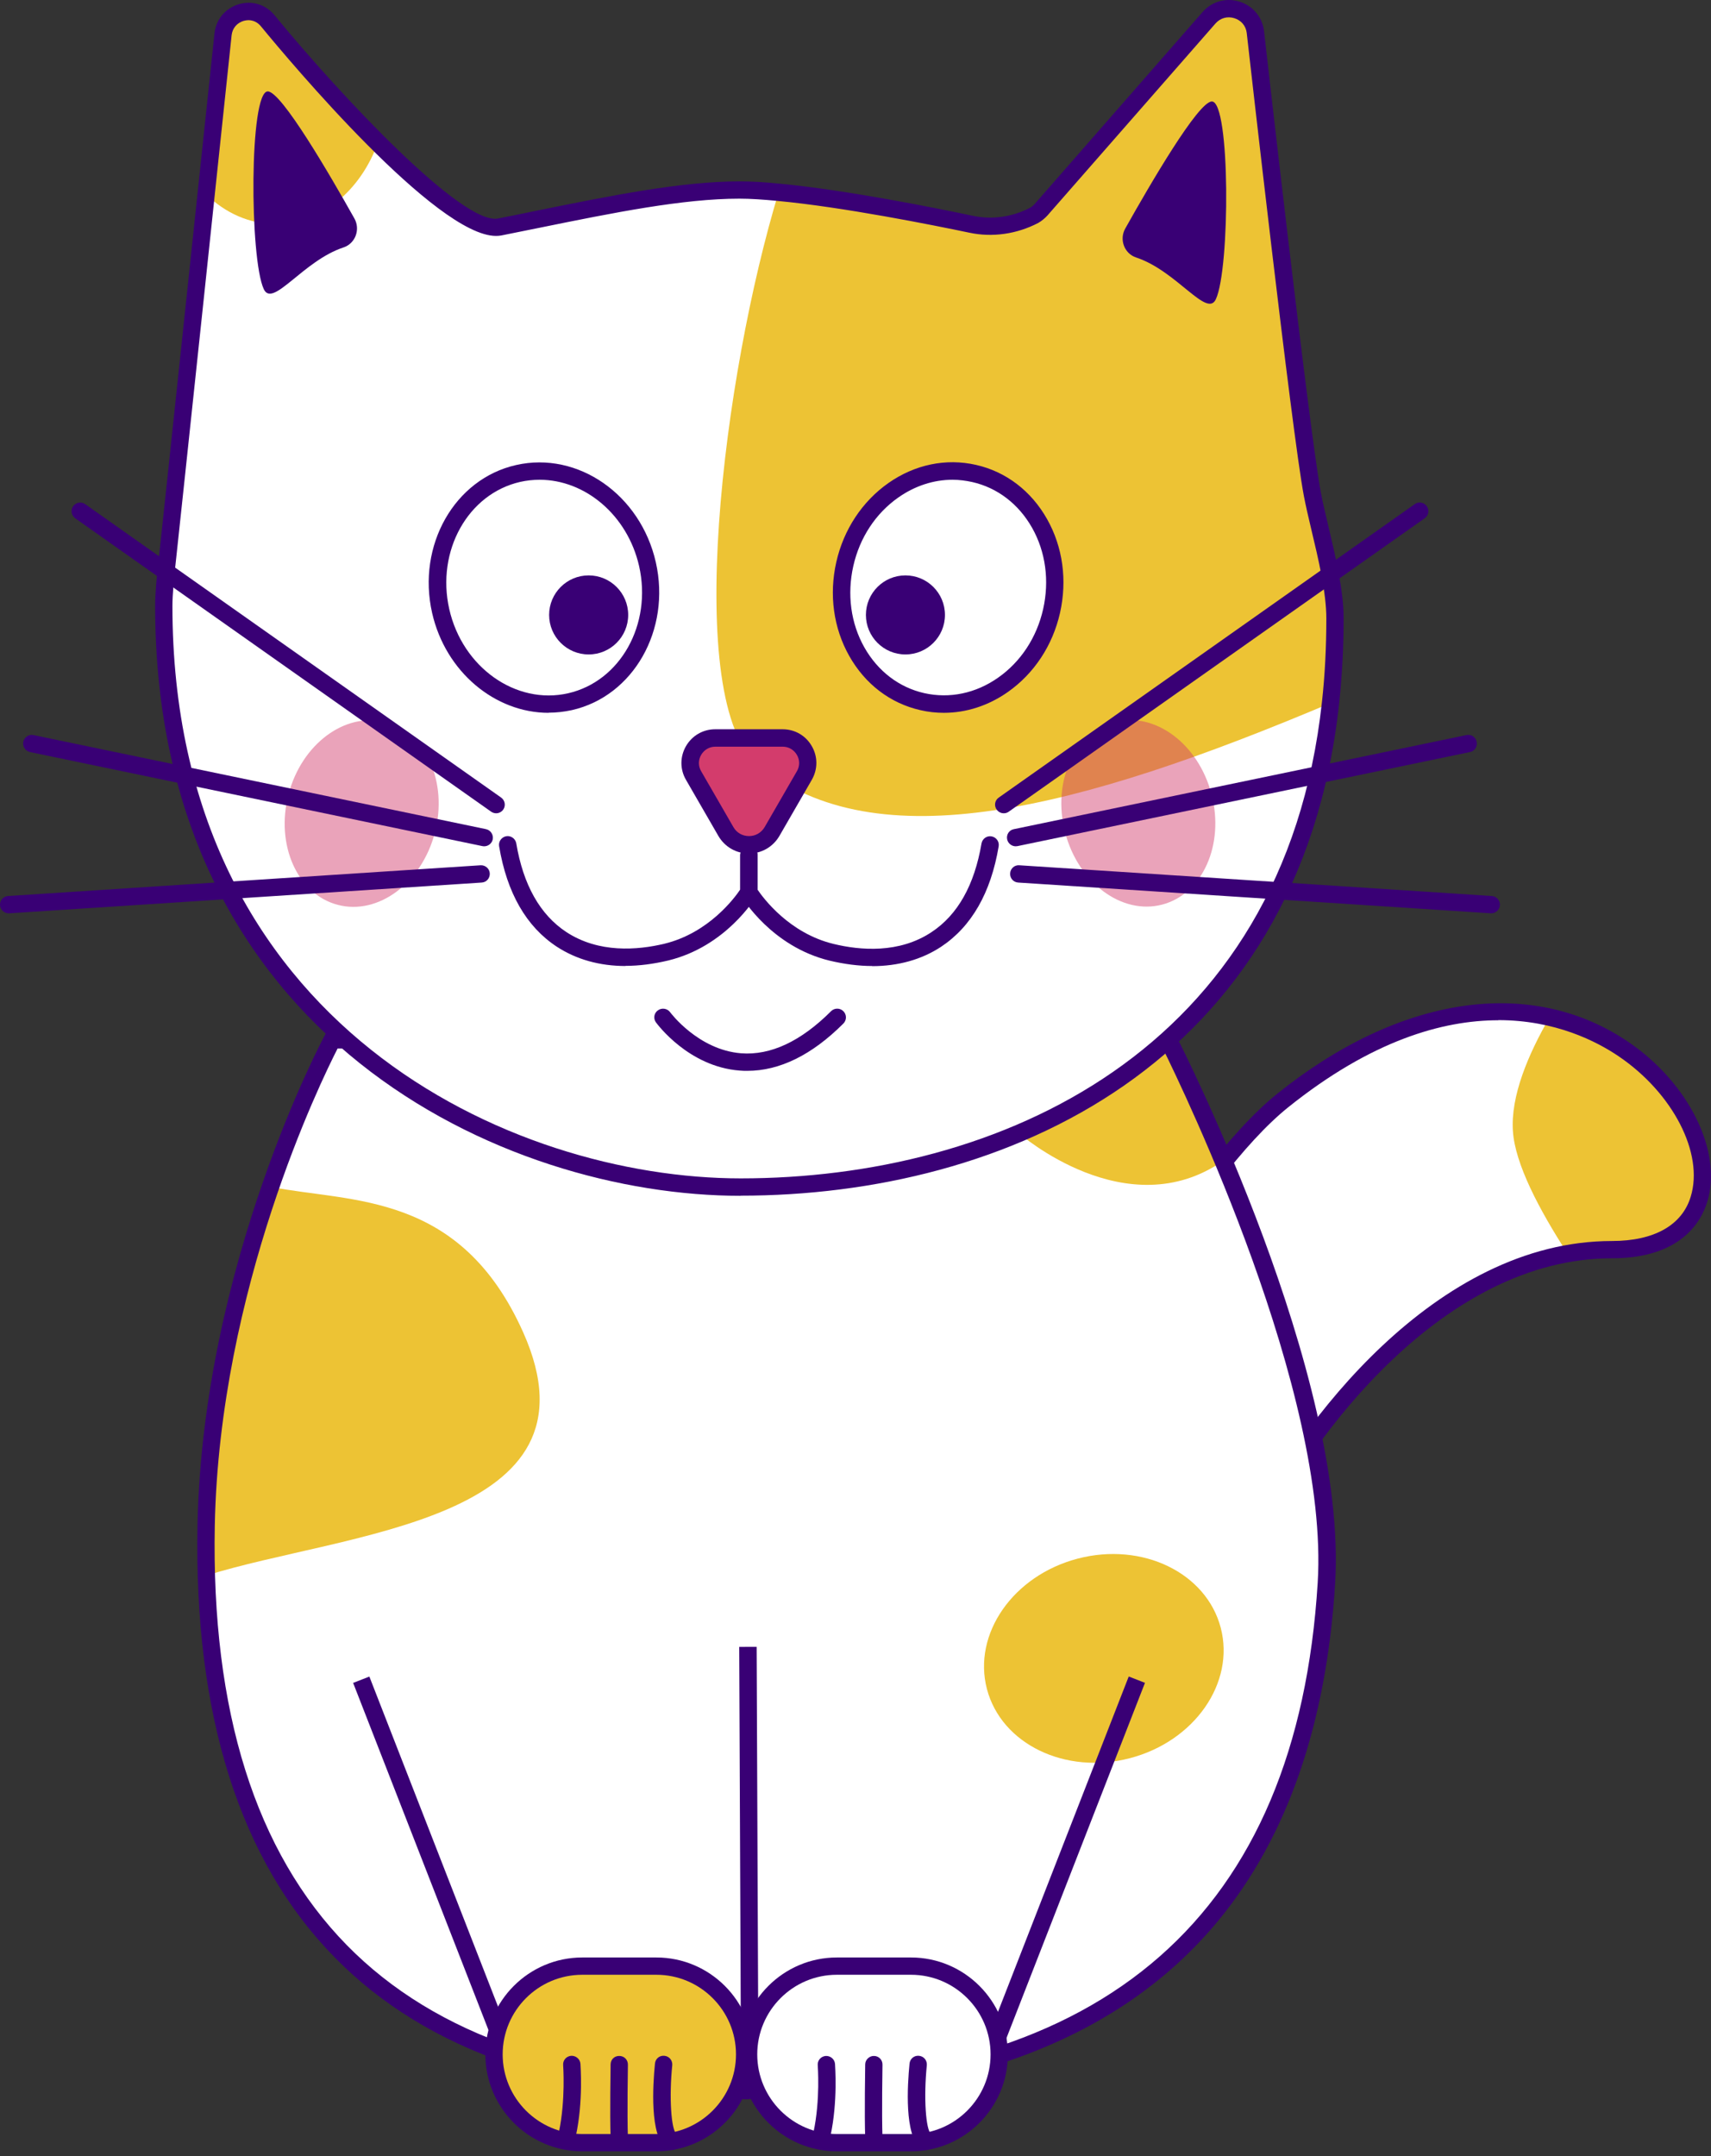
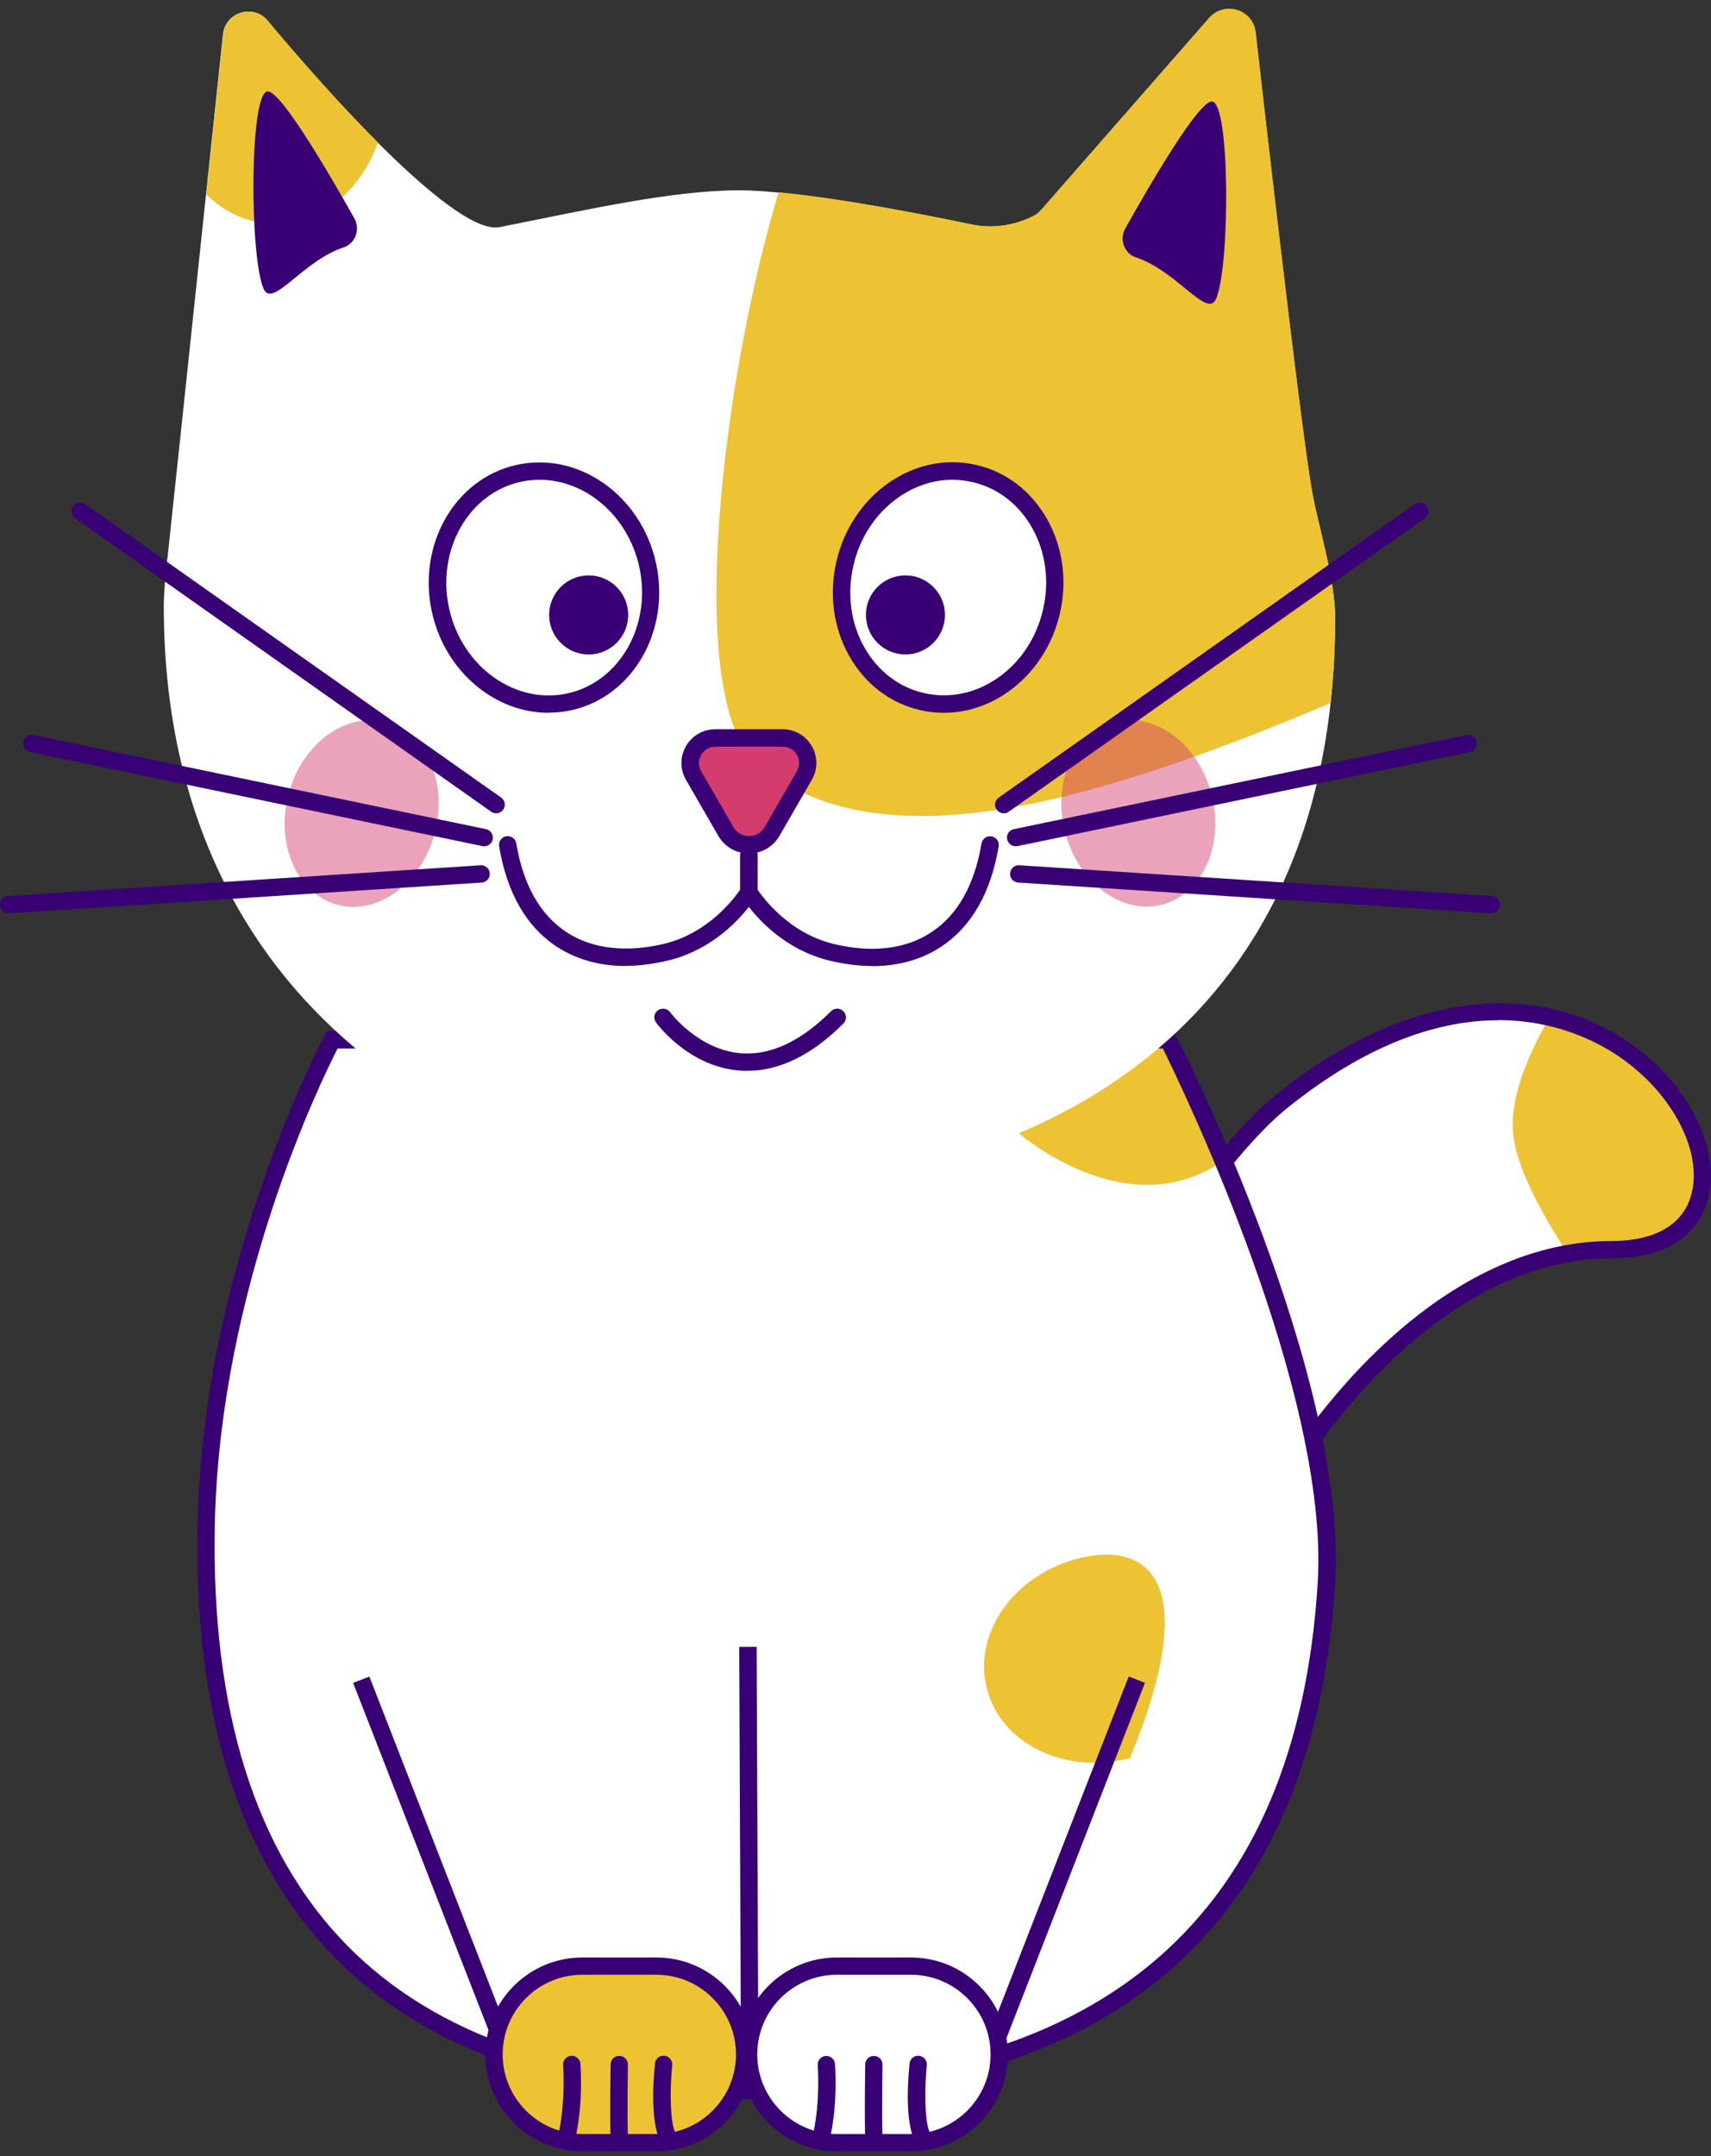
<svg xmlns="http://www.w3.org/2000/svg" width="200" height="252" viewBox="0 0 200 252" fill="none">
  <rect x="0" y="0" width="200" height="252" fill="#333333" stroke="none" />
  <path d="M188.405 146.063C186.649 146.063 184.927 146.229 183.238 146.527C166.347 149.557 152.702 166.813 146.492 179.398C139.669 193.242 115.74 235.603 115.74 235.603L87.654 240.438C87.654 240.438 127.53 146.593 149.936 128.609C161.959 118.954 172.756 117.017 181.135 118.905C199.699 123.061 206.439 146.063 188.405 146.063Z" fill="white" />
  <path d="M188.405 146.063C186.65 146.063 184.927 146.229 183.238 146.527C179.876 141.343 177.094 136.011 176.846 132.219C176.564 128.129 178.618 123.243 181.135 118.905C199.699 123.061 206.439 146.063 188.405 146.063Z" fill="#EDC334" />
  <path d="M85.998 241.763L86.727 240.058C88.366 236.216 126.951 145.782 149.307 127.831C163.631 116.321 178.982 114.069 190.342 121.786C197.397 126.572 201.371 134.604 199.566 140.466C198.805 142.933 196.354 147.073 188.405 147.073C168.781 147.073 153.397 167.674 147.402 179.845C140.646 193.557 116.866 235.669 116.617 236.1L116.385 236.514L85.981 241.747L85.998 241.763ZM175.14 119.252C168.599 119.252 160.286 121.637 150.582 129.42C130.296 145.715 94.891 226.313 89.343 239.13L115.11 234.692C117.627 230.254 139.238 191.885 145.597 178.968C151.791 166.366 167.788 145.053 188.421 145.053C193.34 145.053 196.619 143.215 197.629 139.87C199.185 134.819 195.559 127.764 189.2 123.459C186.633 121.72 181.814 119.236 175.14 119.236V119.252Z" fill="#390075" />
  <path d="M155.053 185.062C153.546 209.421 143.329 244.363 87.555 244.363C48.688 244.363 32.559 225.932 26.829 204.139C25.107 197.647 24.328 190.858 24.13 184.167C24.064 182.197 24.064 180.243 24.097 178.289C24.378 163.352 27.889 149.507 31.4 139.224C33.337 133.577 35.291 129.006 36.699 125.926C37.99 123.111 38.852 121.538 38.852 121.538H136.556C136.556 121.538 156.543 160.702 155.053 185.062Z" fill="white" />
-   <path d="M24.13 184.168C24.064 182.197 24.064 180.243 24.097 178.289C24.378 163.352 27.889 149.508 31.4 139.224C31.532 139.058 31.648 138.893 31.78 138.744C41.071 140.582 53.805 139.257 61.158 155.734C71.061 177.924 40.276 179.067 24.13 184.151V184.168Z" fill="#EDC334" />
  <path d="M119.101 132.451C119.101 132.451 131.703 143.546 142.997 135.663L136.556 121.538L119.085 132.451H119.101Z" fill="#EDC334" />
  <path d="M87.538 245.373C66.192 245.373 49.897 239.793 39.1 228.764C28.038 217.486 22.656 200.496 23.087 178.256C23.683 147.686 37.808 121.289 37.957 121.024L38.239 120.494H137.185L137.466 121.041C138.294 122.647 157.57 160.735 156.063 185.095C155.053 201.473 150.466 214.721 142.434 224.458C131.008 238.319 112.544 245.34 87.538 245.34V245.373ZM39.464 122.548C37.494 126.406 25.653 150.634 25.107 178.305C24.693 199.982 29.876 216.476 40.541 227.356C50.957 237.971 66.755 243.353 87.538 243.353C129.269 243.353 151.642 223.713 154.026 184.996C155.401 162.755 138.311 127.383 135.926 122.548H39.464Z" fill="#390075" />
-   <path d="M132.077 205.502C139.625 203.529 144.378 196.708 142.694 190.266C141.01 183.824 133.527 180.202 125.979 182.175C118.431 184.148 113.677 190.97 115.361 197.411C117.045 203.853 124.529 207.476 132.077 205.502Z" fill="#EDC334" />
+   <path d="M132.077 205.502C141.01 183.824 133.527 180.202 125.979 182.175C118.431 184.148 113.677 190.97 115.361 197.411C117.045 203.853 124.529 207.476 132.077 205.502Z" fill="#EDC334" />
  <path d="M156.063 72.272C156.063 75.749 155.881 79.045 155.533 82.174C150.747 126.174 113.802 138.76 86.578 138.76C59.353 138.76 19.145 120.544 19.145 70.847C19.145 69.175 19.394 66.741 19.609 64.919C19.725 63.942 22.225 40.278 24.08 22.741C25.19 12.275 26.067 3.995 26.067 3.995C26.365 1.362 29.677 0.418 31.317 2.471C31.317 2.471 37.51 10.006 44.151 16.663C49.698 22.194 55.544 27.113 58.392 26.549C68.66 24.513 78.546 22.244 86.428 22.244C87.753 22.244 89.293 22.343 90.999 22.509C98.219 23.188 108.023 25.092 113.504 26.235C116.021 26.765 118.621 26.384 120.89 25.208C121.188 25.043 121.469 24.811 121.701 24.546L141.341 2.107C143.113 0.103 146.425 1.113 146.757 3.763C146.757 3.763 152.006 50.28 153.414 57.765C154.109 61.508 156.063 67.867 156.063 72.288V72.272Z" fill="white" />
  <path d="M44.184 16.647C42.18 22.261 37.56 26.185 32.228 26.185C29.147 26.185 26.349 24.894 24.113 22.741C25.223 12.275 26.1 3.995 26.1 3.995C26.398 1.362 29.71 0.418 31.35 2.471C31.35 2.471 37.543 10.006 44.184 16.663V16.647Z" fill="#EDC334" />
  <path d="M156.063 72.272C156.063 75.749 155.881 79.045 155.533 82.175C125.99 94.661 102.525 100.689 88.664 89.444C79.655 82.141 84.574 43.639 91.016 22.476C98.236 23.155 108.039 25.059 113.521 26.218C116.038 26.748 118.638 26.367 120.906 25.175C121.204 25.009 121.486 24.778 121.718 24.513L141.358 2.074C143.13 0.07 146.442 1.08 146.773 3.73C146.773 3.73 152.023 50.247 153.43 57.732C154.126 61.475 156.08 67.834 156.08 72.255L156.063 72.272Z" fill="#EDC334" />
-   <path d="M86.578 139.77C59.071 139.77 18.135 121.405 18.135 70.831C18.135 69.473 18.284 67.502 18.615 64.787C18.797 63.246 25.007 4.459 25.074 3.879C25.256 2.24 26.365 0.948 27.939 0.484C29.512 0.037 31.118 0.55 32.128 1.826C40.011 11.414 54.087 26.351 58.21 25.539C59.75 25.241 61.274 24.927 62.797 24.612C71.458 22.857 79.639 21.201 86.445 21.201C87.786 21.201 89.36 21.284 91.115 21.466C98.848 22.194 109.497 24.331 113.719 25.225C115.971 25.705 118.356 25.357 120.41 24.281C120.592 24.181 120.774 24.032 120.939 23.85L140.563 1.412C141.656 0.17 143.295 -0.294 144.869 0.186C146.442 0.666 147.535 1.975 147.75 3.597C147.8 4.078 153.016 50.181 154.391 57.55C154.589 58.643 154.921 59.984 155.252 61.408C156.096 64.985 157.057 69.026 157.057 72.255C157.057 75.683 156.875 79.045 156.527 82.274C151.907 124.651 117.363 139.754 86.561 139.754L86.578 139.77ZM29.048 2.355C28.866 2.355 28.684 2.389 28.485 2.438C27.707 2.67 27.177 3.283 27.077 4.094C26.829 6.512 20.801 63.462 20.619 65.018C20.321 67.618 20.155 69.572 20.155 70.831C20.155 119.915 59.883 137.733 86.578 137.733C116.501 137.733 150.052 123.111 154.523 82.059C154.871 78.912 155.036 75.617 155.036 72.272C155.036 69.274 154.109 65.35 153.281 61.889C152.933 60.431 152.619 59.073 152.403 57.931C150.996 50.495 145.945 5.75 145.73 3.846C145.63 3.018 145.084 2.372 144.272 2.124C143.461 1.875 142.65 2.107 142.087 2.736L122.446 25.175C122.132 25.523 121.767 25.821 121.37 26.053C118.869 27.361 116.005 27.775 113.289 27.195C109.099 26.318 98.534 24.198 90.9 23.486C89.21 23.32 87.704 23.221 86.428 23.221C79.838 23.221 71.74 24.86 63.178 26.599C61.655 26.914 60.131 27.212 58.575 27.527C58.376 27.56 58.177 27.576 57.978 27.576C50.99 27.576 33.95 7.274 30.522 3.101C30.125 2.604 29.595 2.355 29.015 2.355H29.048Z" fill="#390075" />
  <path d="M90.237 97.195L94.013 90.653C95.139 88.699 93.731 86.265 91.479 86.265H83.597C81.344 86.265 79.937 88.699 81.063 90.653L84.839 97.195C86.031 99.265 89.028 99.265 90.221 97.195H90.237Z" fill="#D33C6C" />
  <path d="M87.538 99.761C86.048 99.761 84.706 98.983 83.961 97.691L80.185 91.15C79.473 89.925 79.473 88.451 80.185 87.209C80.897 85.984 82.172 85.238 83.597 85.238H91.479C92.903 85.238 94.178 85.967 94.891 87.209C95.603 88.434 95.603 89.908 94.891 91.15L91.115 97.691C90.37 98.983 89.028 99.761 87.538 99.761ZM83.613 87.275C82.918 87.275 82.305 87.639 81.957 88.236C81.609 88.832 81.609 89.544 81.957 90.14L85.733 96.681C86.114 97.344 86.793 97.725 87.555 97.725C88.316 97.725 88.995 97.327 89.376 96.681L93.152 90.14C93.5 89.544 93.5 88.832 93.152 88.236C92.804 87.639 92.191 87.275 91.496 87.275H83.613Z" fill="#390075" />
  <path d="M101.962 112.91C100.372 112.91 98.699 112.695 96.961 112.281C90.221 110.641 86.826 105.027 86.677 104.795C86.578 104.646 86.528 104.464 86.528 104.282V99.943C86.528 99.38 86.975 98.933 87.538 98.933C88.101 98.933 88.548 99.38 88.548 99.943V103.984C89.227 104.978 92.241 109.068 97.424 110.327C100.554 111.088 105.092 111.469 108.884 108.952C111.947 106.932 113.901 103.454 114.729 98.585C114.829 98.039 115.342 97.658 115.905 97.757C116.452 97.857 116.833 98.37 116.733 98.933C115.822 104.365 113.554 108.306 110.01 110.658C107.725 112.165 104.976 112.926 101.945 112.926L101.962 112.91Z" fill="#390075" />
  <path d="M73.131 112.91C70.1 112.91 67.368 112.148 65.066 110.641C61.522 108.306 59.254 104.365 58.343 98.917C58.243 98.37 58.624 97.84 59.171 97.741C59.717 97.642 60.247 98.022 60.346 98.569C61.158 103.421 63.129 106.915 66.192 108.936C70.001 111.436 74.522 111.055 77.652 110.31C82.835 109.051 85.849 104.978 86.528 103.968V99.927C86.528 99.364 86.975 98.917 87.538 98.917C88.101 98.917 88.548 99.364 88.548 99.927V104.266C88.548 104.448 88.498 104.63 88.399 104.779C88.25 105.011 84.855 110.625 78.115 112.264C76.376 112.678 74.704 112.893 73.114 112.893L73.131 112.91Z" fill="#390075" />
  <path d="M66.625 82.018C73.297 80.504 77.349 73.304 75.677 65.937C74.004 58.57 67.24 53.825 60.569 55.34C53.898 56.854 49.845 64.054 51.518 71.421C53.19 78.788 59.954 83.533 66.625 82.018Z" fill="white" />
  <path d="M64.122 83.317C57.879 83.317 52.083 78.548 50.51 71.642C48.721 63.743 53.126 55.977 60.33 54.354C67.55 52.714 74.87 57.815 76.658 65.714C78.447 73.613 74.042 81.38 66.838 83.003C65.927 83.201 65.016 83.301 64.122 83.301V83.317ZM63.079 56.076C62.317 56.076 61.555 56.159 60.81 56.325C54.7 57.715 50.974 64.389 52.514 71.195C54.054 78.001 60.297 82.423 66.407 81.032C72.518 79.641 76.244 72.967 74.704 66.161C73.346 60.2 68.395 56.076 63.079 56.076Z" fill="#390075" />
  <g opacity="0.47">
    <path d="M50.832 97.329C52.373 91.436 49.791 85.657 45.066 84.422C40.341 83.187 35.262 86.963 33.721 92.856C32.181 98.749 34.762 104.528 39.487 105.763C44.212 106.998 49.292 103.222 50.832 97.329Z" fill="#D33C6C" />
  </g>
  <path d="M57.995 95.058C57.796 95.058 57.581 94.992 57.415 94.876L8.795 60.581C8.332 60.249 8.232 59.62 8.547 59.173C8.878 58.709 9.507 58.61 9.954 58.925L58.575 93.22C59.038 93.551 59.138 94.181 58.823 94.628C58.624 94.909 58.31 95.058 57.995 95.058Z" fill="#390075" />
  <path d="M1.012 106.75C0.482 106.75 0.035 106.336 0.002 105.806C-0.031 105.243 0.383 104.763 0.946 104.729L56.173 101.136C56.72 101.103 57.217 101.517 57.25 102.08C57.283 102.643 56.869 103.123 56.306 103.156L1.078 106.75C1.078 106.75 1.029 106.75 1.012 106.75Z" fill="#390075" />
  <path d="M56.62 98.917C56.62 98.917 56.488 98.917 56.405 98.9L3.513 87.904C2.966 87.788 2.618 87.258 2.718 86.712C2.834 86.166 3.364 85.801 3.91 85.917L56.803 96.913C57.349 97.029 57.697 97.559 57.597 98.105C57.498 98.586 57.068 98.917 56.604 98.917H56.62Z" fill="#390075" />
  <g opacity="0.47">
    <path d="M135.848 105.732C140.574 104.497 143.155 98.719 141.615 92.826C140.074 86.932 134.995 83.156 130.27 84.392C125.545 85.627 122.963 91.406 124.504 97.299C126.044 103.192 131.123 106.968 135.848 105.732Z" fill="#D33C6C" />
  </g>
  <path d="M117.329 95.058C117.015 95.058 116.7 94.909 116.501 94.628C116.17 94.164 116.286 93.535 116.75 93.22L165.37 58.924C165.834 58.593 166.463 58.709 166.778 59.173C167.109 59.636 166.993 60.266 166.529 60.58L117.909 94.876C117.727 95.009 117.528 95.058 117.329 95.058Z" fill="#390075" />
  <path d="M174.312 106.749C174.312 106.749 174.263 106.749 174.246 106.749L119.019 103.156C118.455 103.123 118.041 102.643 118.075 102.08C118.108 101.516 118.588 101.086 119.151 101.136L174.379 104.729C174.942 104.762 175.356 105.242 175.322 105.806C175.289 106.335 174.842 106.749 174.312 106.749Z" fill="#390075" />
  <path d="M118.72 98.917C118.257 98.917 117.826 98.585 117.727 98.105C117.611 97.559 117.959 97.012 118.522 96.913L171.414 85.917C171.961 85.801 172.507 86.149 172.607 86.712C172.723 87.258 172.375 87.805 171.812 87.904L118.919 98.9C118.919 98.9 118.787 98.917 118.704 98.917H118.72Z" fill="#390075" />
  <path d="M68.809 76.494C71.36 76.494 73.429 74.426 73.429 71.874C73.429 69.323 71.36 67.254 68.809 67.254C66.257 67.254 64.188 69.323 64.188 71.874C64.188 74.426 66.257 76.494 68.809 76.494Z" fill="#390075" />
  <path d="M122.911 71.431C124.583 64.064 120.531 56.864 113.86 55.349C107.188 53.835 100.424 58.579 98.752 65.946C97.079 73.313 101.132 80.513 107.803 82.028C114.475 83.542 121.239 78.798 122.911 71.431Z" fill="white" />
  <path d="M110.325 83.317C109.414 83.317 108.486 83.218 107.576 83.003C104.065 82.208 101.117 79.956 99.262 76.66C97.424 73.398 96.894 69.506 97.755 65.698C98.617 61.889 100.786 58.61 103.85 56.457C106.946 54.288 110.573 53.542 114.084 54.337C117.594 55.132 120.542 57.384 122.397 60.68C124.235 63.942 124.765 67.834 123.904 71.642C123.043 75.451 120.873 78.73 117.81 80.883C115.524 82.489 112.941 83.317 110.325 83.317ZM111.335 56.076C109.132 56.076 106.946 56.788 105.009 58.146C102.359 60.001 100.488 62.849 99.743 66.161C98.998 69.473 99.445 72.851 101.034 75.667C102.608 78.449 105.092 80.353 108.039 81.016C110.987 81.678 114.051 81.049 116.667 79.21C119.317 77.356 121.188 74.507 121.933 71.195C122.678 67.883 122.231 64.505 120.641 61.69C119.068 58.908 116.584 57.004 113.637 56.341C112.875 56.175 112.113 56.076 111.351 56.076H111.335Z" fill="#390075" />
  <path d="M105.837 76.494C108.388 76.494 110.457 74.426 110.457 71.874C110.457 69.323 108.388 67.254 105.837 67.254C103.285 67.254 101.217 69.323 101.217 71.874C101.217 74.426 103.285 76.494 105.837 76.494Z" fill="#390075" />
  <path d="M87.356 125.164C87.058 125.164 86.76 125.164 86.445 125.131C80.483 124.668 76.84 119.716 76.675 119.501C76.343 119.054 76.443 118.408 76.906 118.093C77.354 117.762 77.999 117.861 78.331 118.309C78.364 118.358 81.609 122.713 86.627 123.111C90.072 123.376 93.615 121.72 97.143 118.193C97.54 117.795 98.186 117.795 98.584 118.193C98.981 118.59 98.981 119.236 98.584 119.633C94.907 123.31 91.132 125.164 87.356 125.164Z" fill="#390075" />
  <path d="M132.796 30.093C131.405 29.63 130.809 27.974 131.538 26.699C134.419 21.565 140.066 11.861 141.656 11.861C143.825 11.861 143.792 31.418 142.12 34.979C141.076 37.214 137.533 31.65 132.796 30.093Z" fill="#390075" />
  <path d="M40.16 28.918C41.551 28.454 42.147 26.798 41.418 25.523C38.537 20.389 32.89 10.685 31.3 10.685C29.131 10.685 29.164 30.242 30.837 33.803C31.88 36.038 35.424 30.474 40.16 28.918Z" fill="#390075" />
  <path d="M43.175 195.963L41.278 196.703L58.349 240.49L60.247 239.75L43.175 195.963Z" fill="#390075" />
  <path d="M131.938 195.955L114.866 239.742L116.764 240.481L133.836 196.695L131.938 195.955Z" fill="#390075" />
  <path d="M88.445 192.488L86.408 192.496L86.617 242.225L88.653 242.217L88.445 192.488Z" fill="#390075" />
  <path d="M76.724 229.807H68.063C62.366 229.807 57.746 234.426 57.746 240.124C57.746 245.822 62.366 250.441 68.063 250.441H76.724C82.422 250.441 87.041 245.822 87.041 240.124C87.041 234.426 82.422 229.807 76.724 229.807Z" fill="#EDC334" />
  <path d="M76.724 251.451H68.063C61.82 251.451 56.736 246.367 56.736 240.124C56.736 233.881 61.82 228.797 68.063 228.797H76.724C82.967 228.797 88.051 233.881 88.051 240.124C88.051 246.367 82.967 251.451 76.724 251.451ZM68.063 230.817C62.93 230.817 58.757 234.99 58.757 240.124C58.757 245.257 62.93 249.431 68.063 249.431H76.724C81.858 249.431 86.031 245.257 86.031 240.124C86.031 234.99 81.858 230.817 76.724 230.817H68.063Z" fill="#390075" />
  <path d="M66.821 241.3C66.821 241.3 67.153 245.44 66.308 249.414Z" fill="white" />
  <path d="M66.325 250.441C66.325 250.441 66.192 250.441 66.109 250.424C65.563 250.308 65.215 249.762 65.331 249.215C66.126 245.44 65.828 241.432 65.828 241.382C65.778 240.819 66.192 240.339 66.755 240.289C67.302 240.256 67.799 240.654 67.848 241.217C67.848 241.399 68.196 245.555 67.318 249.629C67.219 250.109 66.788 250.441 66.325 250.441Z" fill="#390075" />
  <path d="M72.386 241.3C72.386 241.3 72.286 247.129 72.386 249.845Z" fill="white" />
  <path d="M72.386 250.871C71.839 250.871 71.392 250.441 71.375 249.894C71.276 247.195 71.375 241.531 71.375 241.299C71.375 240.736 71.806 240.289 72.402 240.306C72.965 240.306 73.412 240.77 73.396 241.333C73.396 241.399 73.296 247.178 73.396 249.828C73.412 250.391 72.982 250.855 72.419 250.871C72.419 250.871 72.402 250.871 72.386 250.871Z" fill="#390075" />
  <path d="M77.569 241.3C77.569 241.3 76.79 249.017 78.48 250.275Z" fill="white" />
  <path d="M78.48 251.302C78.264 251.302 78.066 251.235 77.883 251.103C75.929 249.662 76.31 243.701 76.559 241.2C76.608 240.637 77.089 240.223 77.668 240.289C78.231 240.339 78.629 240.836 78.579 241.399C78.198 245.125 78.447 248.967 79.092 249.464C79.54 249.795 79.639 250.441 79.308 250.888C79.109 251.153 78.794 251.302 78.496 251.302H78.48Z" fill="#390075" />
  <path d="M106.483 229.807H97.822C92.124 229.807 87.505 234.426 87.505 240.124C87.505 245.822 92.124 250.441 97.822 250.441H106.483C112.18 250.441 116.799 245.822 116.799 240.124C116.799 234.426 112.18 229.807 106.483 229.807Z" fill="white" />
  <path d="M106.483 251.451H97.822C91.579 251.451 86.495 246.367 86.495 240.124C86.495 233.881 91.579 228.797 97.822 228.797H106.483C112.726 228.797 117.81 233.881 117.81 240.124C117.81 246.367 112.726 251.451 106.483 251.451ZM97.822 230.817C92.688 230.817 88.515 234.99 88.515 240.124C88.515 245.257 92.688 249.431 97.822 249.431H106.483C111.616 249.431 115.789 245.257 115.789 240.124C115.789 234.99 111.616 230.817 106.483 230.817H97.822Z" fill="#390075" />
  <path d="M96.58 241.3C96.58 241.3 96.911 245.44 96.066 249.414Z" fill="white" />
  <path d="M96.083 250.441C96.083 250.441 95.95 250.441 95.868 250.424C95.321 250.308 94.973 249.762 95.089 249.215C95.901 245.439 95.586 241.432 95.586 241.399C95.536 240.836 95.95 240.356 96.513 240.306C97.06 240.273 97.557 240.67 97.606 241.233C97.606 241.415 97.954 245.572 97.076 249.646C96.977 250.126 96.547 250.457 96.083 250.457V250.441Z" fill="#390075" />
  <path d="M102.144 241.3C102.144 241.3 102.045 247.129 102.144 249.845Z" fill="white" />
  <path d="M102.144 250.871C101.597 250.871 101.15 250.441 101.134 249.894C101.034 247.195 101.134 241.531 101.134 241.299C101.134 240.736 101.631 240.289 102.16 240.306C102.723 240.306 103.171 240.77 103.154 241.333C103.154 241.399 103.055 247.178 103.154 249.828C103.171 250.391 102.74 250.855 102.177 250.871C102.177 250.871 102.16 250.871 102.144 250.871Z" fill="#390075" />
  <path d="M107.327 241.3C107.327 241.3 106.549 249.017 108.238 250.275Z" fill="white" />
  <path d="M108.238 251.302C108.023 251.302 107.824 251.235 107.642 251.103C105.688 249.662 106.069 243.701 106.317 241.2C106.367 240.637 106.863 240.223 107.427 240.289C107.99 240.339 108.387 240.836 108.337 241.399C107.956 245.125 108.205 248.967 108.851 249.464C109.298 249.795 109.397 250.441 109.066 250.888C108.867 251.153 108.553 251.302 108.255 251.302H108.238Z" fill="#390075" />
</svg>